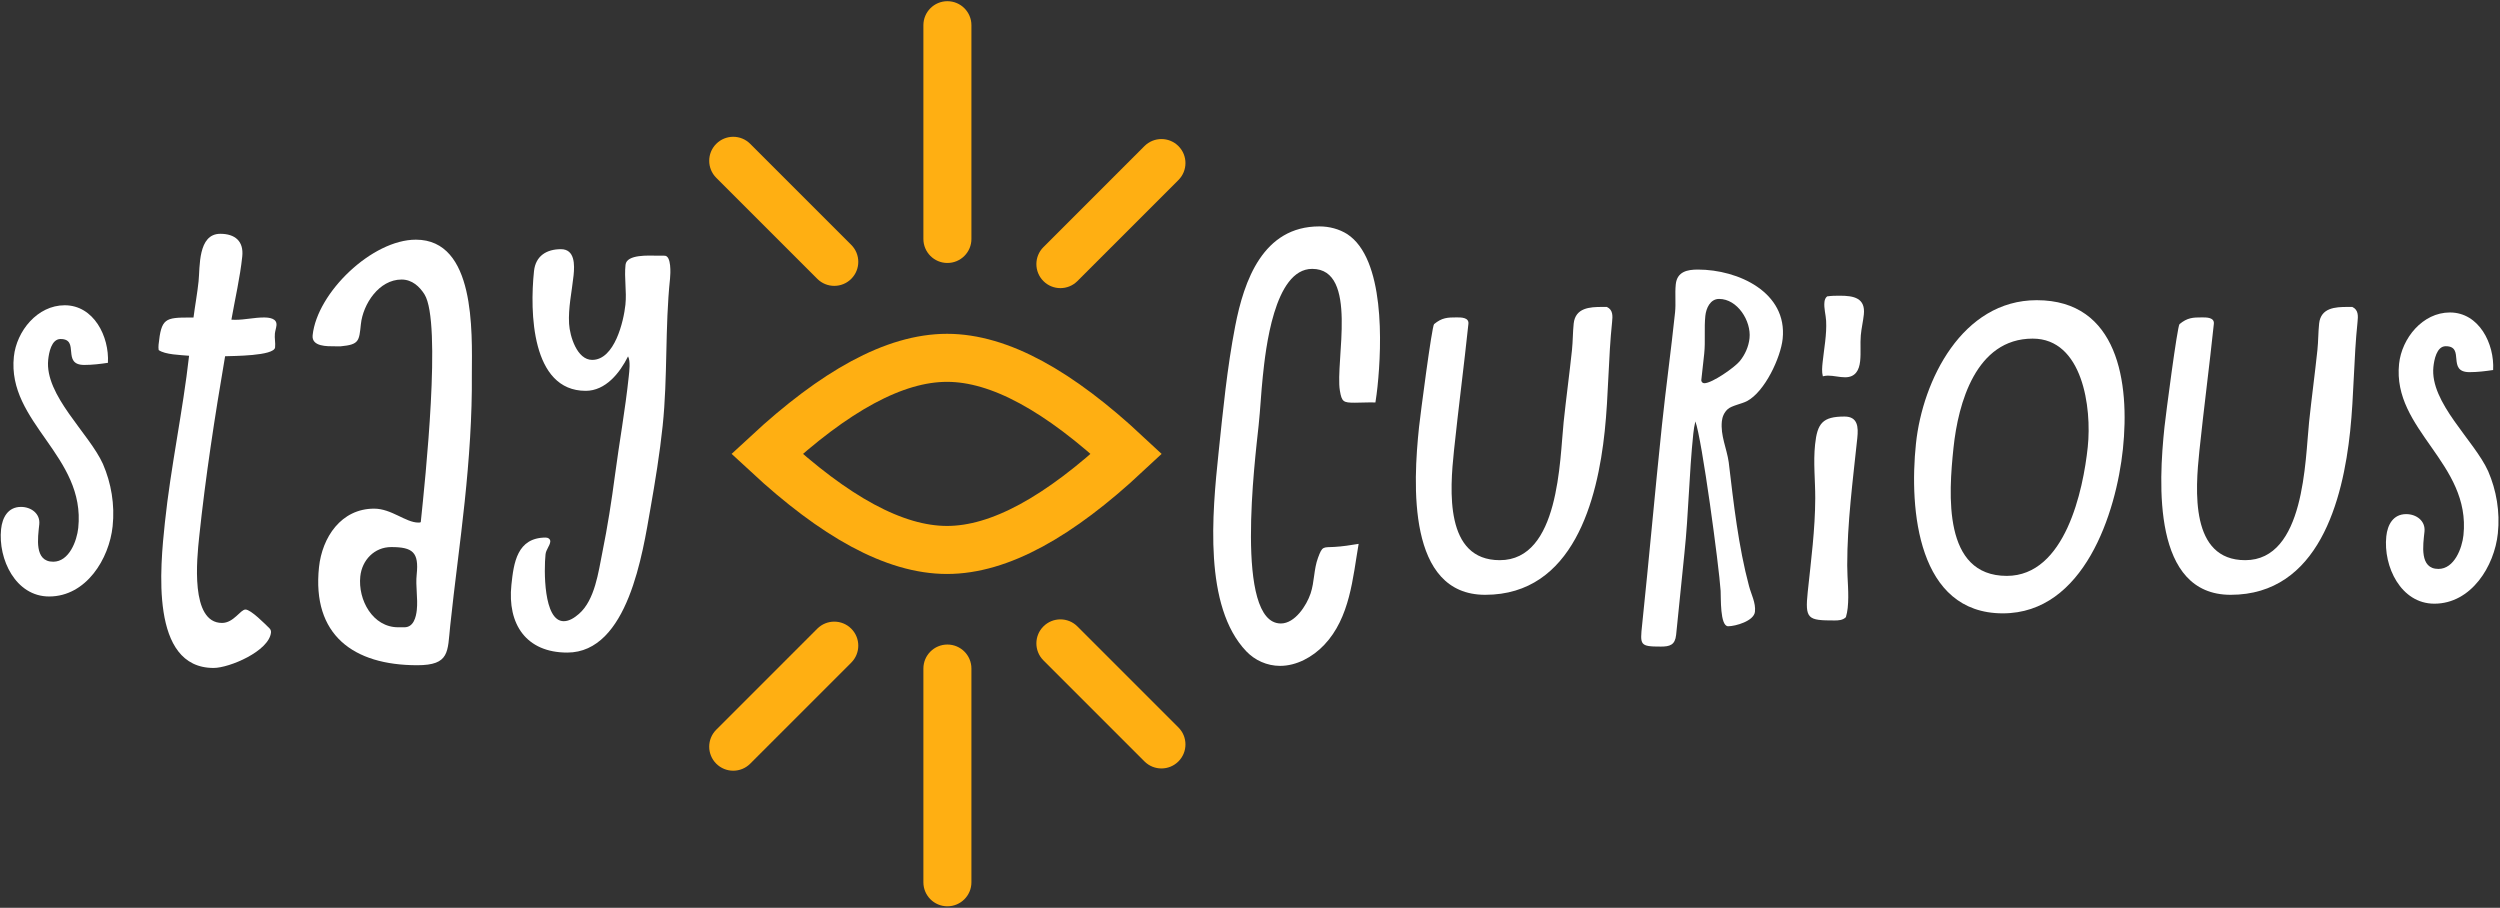
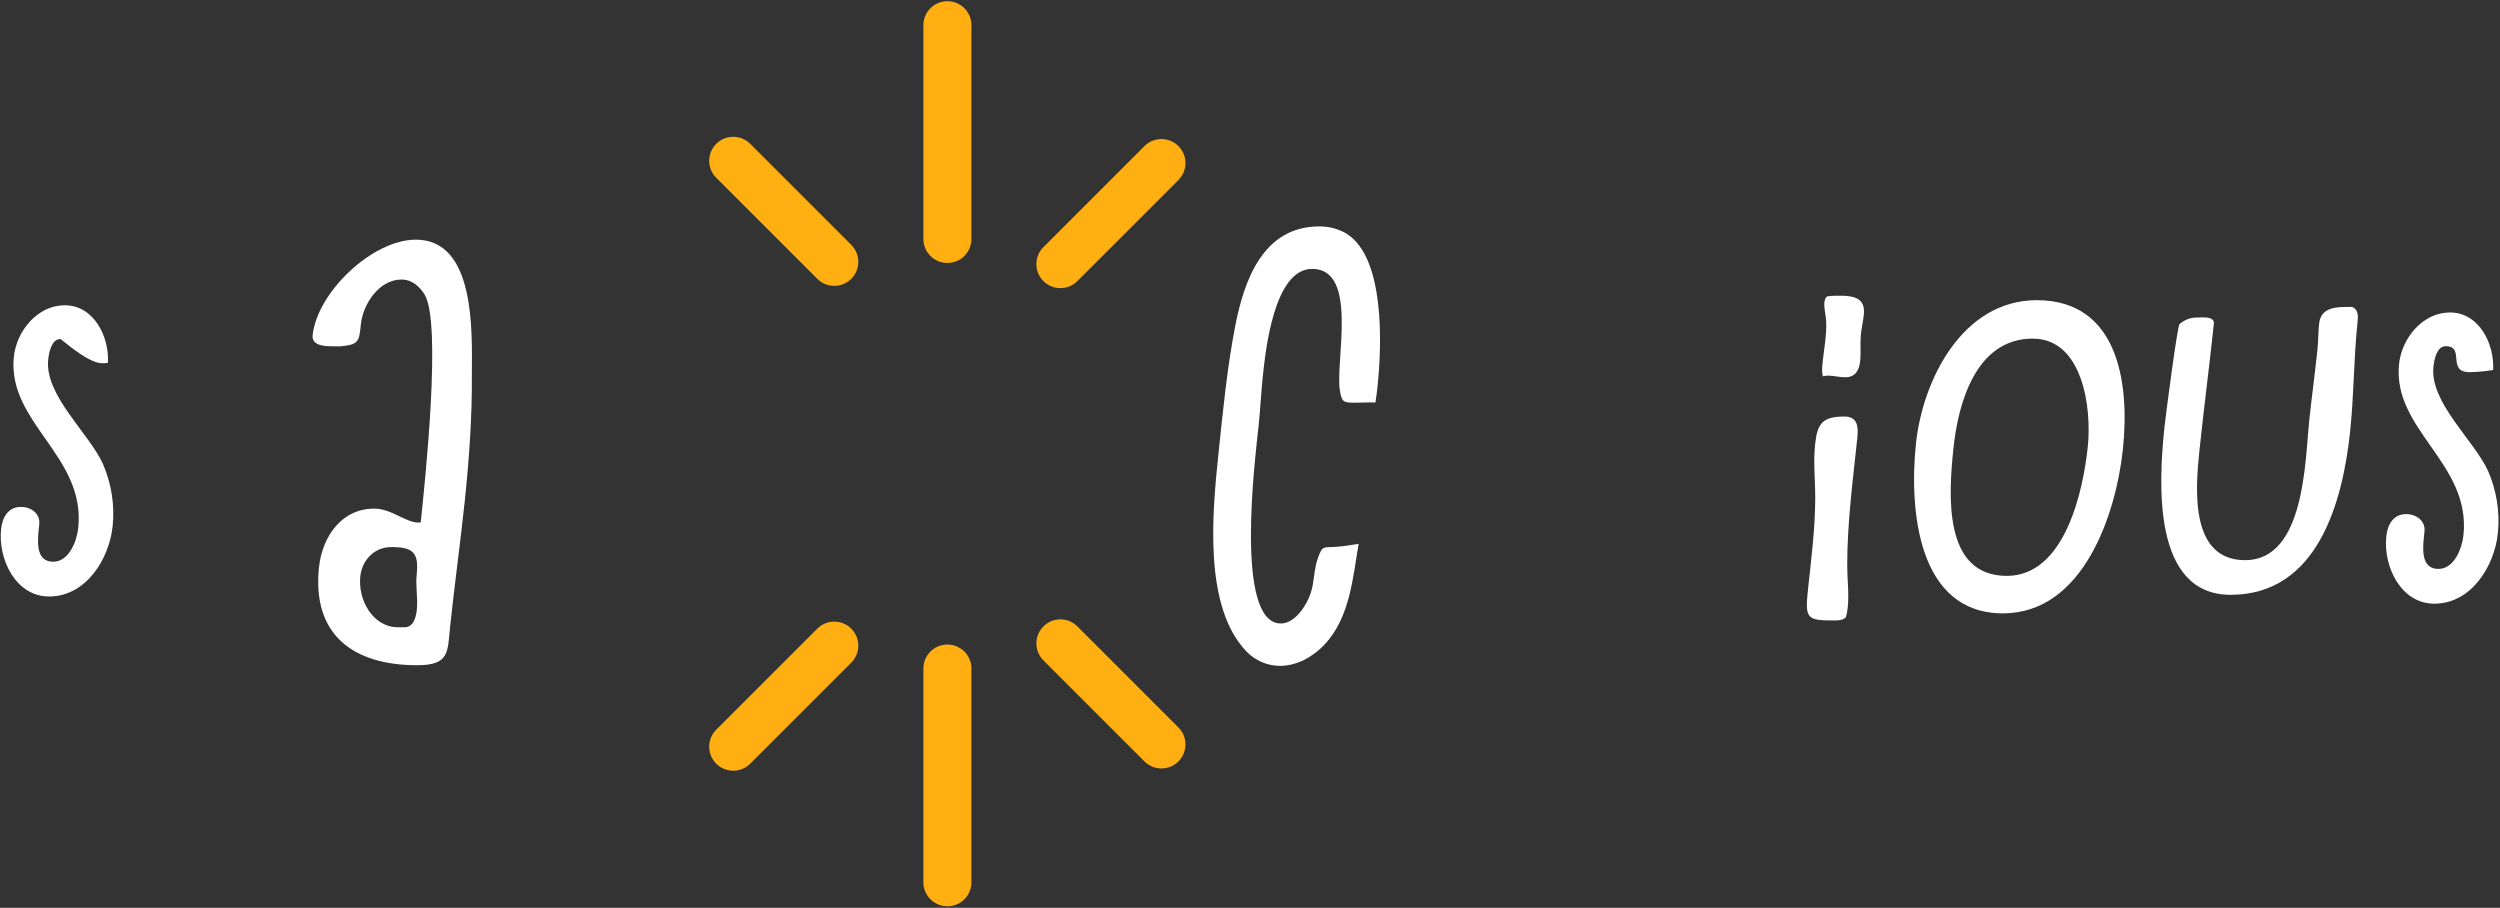
<svg xmlns="http://www.w3.org/2000/svg" width="1041px" height="378px" viewBox="0 0 1041 378" version="1.1">
  <rect x="0" y="0" width="1041" height="378" fill="#333333" stroke="none" />
  <title>Group 13 Copy</title>
  <g id="logos" stroke="none" stroke-width="1" fill="none" fill-rule="evenodd">
    <g id="Group-13-Copy" transform="translate(0.305, 0.5)">
      <g id="Group-11" transform="translate(303.603, 10)">
-         <path d="M90.437,138.5 C112.37,138.5 137.118,152.383 165.127,178.502 C137.115,204.619 112.369,218.5 90.437,218.5 C68.499,218.5 43.65,204.621 15.452,178.497 C43.654,152.377 68.5,138.5 90.437,138.5 Z" id="Oval" stroke="#FFAF12" stroke-width="20" />
        <g id="Group-10" transform="translate(0, 0)" fill="#FFAF12" fill-rule="nonzero">
          <path d="M90.592,-10 C96.115,-10 100.592,-5.523 100.592,0 L100.592,89 C100.592,94.523 96.115,99 90.592,99 C85.069,99 80.592,94.523 80.592,89 L80.592,0 C80.592,-5.523 85.069,-10 90.592,-10 Z" id="Line-3" />
          <path d="M22.779,37.747 C28.302,37.794 32.741,42.308 32.695,47.831 L32.195,107.331 C32.149,112.854 27.634,117.293 22.111,117.247 C16.589,117.2 12.149,112.686 12.196,107.163 L12.696,47.663 C12.742,42.14 17.257,37.701 22.779,37.747 Z" id="Line-3-Copy-2" transform="translate(22.445, 77.497) rotate(134.518) translate(-22.445, -77.497)" />
          <path d="M159.015,38.689 C164.537,38.736 168.977,43.251 168.93,48.773 L168.43,108.273 C168.384,113.796 163.869,118.235 158.347,118.189 C152.824,118.143 148.385,113.628 148.431,108.105 L148.931,48.605 C148.977,43.083 153.492,38.643 159.015,38.689 Z" id="Line-3-Copy-2" transform="translate(158.681, 78.439) rotate(44.519) translate(-158.681, -78.439)" />
        </g>
        <g id="Group-10" transform="translate(90.215, 306.442) scale(1, -1) translate(-90.215, -306.442)translate(-0, 256)" fill="#FFAF12" fill-rule="nonzero">
          <path d="M90.592,-10 C96.115,-10 100.592,-5.523 100.592,0 L100.592,89 C100.592,94.523 96.115,99 90.592,99 C85.069,99 80.592,94.523 80.592,89 L80.592,0 C80.592,-5.523 85.069,-10 90.592,-10 Z" id="Line-3" />
          <path d="M22.779,37.747 C28.302,37.794 32.741,42.308 32.695,47.831 L32.195,107.331 C32.149,112.854 27.634,117.293 22.111,117.247 C16.589,117.2 12.149,112.686 12.196,107.163 L12.696,47.663 C12.742,42.14 17.257,37.701 22.779,37.747 Z" id="Line-3-Copy-2" transform="translate(22.445, 77.497) rotate(134.518) translate(-22.445, -77.497)" />
          <path d="M159.015,38.689 C164.537,38.736 168.977,43.251 168.93,48.773 L168.43,108.273 C168.384,113.796 163.869,118.235 158.347,118.189 C152.824,118.143 148.385,113.628 148.431,108.105 L148.931,48.605 C148.977,43.083 153.492,38.643 159.015,38.689 Z" id="Line-3-Copy-2" transform="translate(158.681, 78.439) rotate(44.519) translate(-158.681, -78.439)" />
        </g>
      </g>
      <g id="stay" transform="translate(0, 96.854)" fill="#FFFFFF" fill-rule="nonzero">
-         <path d="M42.577,95.876 C36.813,83.074 18.207,67.254 19.767,52.408 C20.053,49.684 21.053,43.81 24.903,43.81 C33.143,43.81 25.169,54.608 34.795,54.608 C38.061,54.608 41.359,54.216 44.635,53.724 C45.247,42.802 38.773,29.758 26.643,29.758 C15.269,29.758 6.589,40.5 5.469,51.148 C2.575,78.688 35.431,92.49 32.279,122.486 C31.719,127.806 28.525,136.546 21.843,136.546 C13.873,136.546 15.463,126.574 16.049,121.006 C16.523,116.488 12.611,113.722 8.439,113.722 C2.977,113.722 0.651,118.202 0.151,122.962 C-1.169,135.522 6.219,151.022 20.155,151.022 C35.529,151.022 45.165,135.404 46.597,121.77 C47.545,112.748 45.999,103.804 42.575,95.878 L42.577,95.876 Z" id="Path" />
-         <path d="M111.915,164.292 C110.189,162.594 104.169,156.452 101.913,156.452 C99.795,156.452 97.017,162.036 92.135,162.036 C78.837,162.036 81.685,135.28 82.639,126.202 C85.277,101.104 89.149,76.024 93.427,50.986 C96.439,50.856 113.863,50.92 114.243,47.3 C114.447,45.354 113.955,43.49 114.159,41.544 C114.279,40.402 114.695,39.29 114.815,38.148 C115.125,35.194 111.777,34.842 109.573,34.842 C105.623,34.842 101.645,35.814 97.695,35.814 L96.051,35.762 C97.593,26.99 99.647,18.24 100.573,9.432 C101.243,3.058 97.535,0 91.429,0 C82.013,0 83.001,13.888 82.381,19.792 C81.853,24.824 80.915,29.844 80.269,34.874 L78.873,34.862 C68.403,34.862 66.875,35.212 65.725,46.154 C65.645,46.912 65.657,47.67 65.765,48.406 C68.413,50.34 74.967,50.462 78.429,50.78 C75.827,73.95 70.797,97.03 68.361,120.204 C66.417,138.708 62.039,180.78 88.637,180.78 C95.231,180.78 111.719,173.776 112.533,166.032 C112.603,165.368 112.365,164.726 111.913,164.29 L111.917,164.292 L111.915,164.292 Z" id="Path" />
+         <path d="M42.577,95.876 C36.813,83.074 18.207,67.254 19.767,52.408 C20.053,49.684 21.053,43.81 24.903,43.81 C38.061,54.608 41.359,54.216 44.635,53.724 C45.247,42.802 38.773,29.758 26.643,29.758 C15.269,29.758 6.589,40.5 5.469,51.148 C2.575,78.688 35.431,92.49 32.279,122.486 C31.719,127.806 28.525,136.546 21.843,136.546 C13.873,136.546 15.463,126.574 16.049,121.006 C16.523,116.488 12.611,113.722 8.439,113.722 C2.977,113.722 0.651,118.202 0.151,122.962 C-1.169,135.522 6.219,151.022 20.155,151.022 C35.529,151.022 45.165,135.404 46.597,121.77 C47.545,112.748 45.999,103.804 42.575,95.878 L42.577,95.876 Z" id="Path" />
        <path d="M196.173,58.446 C196.265,40.446 197.659,2.446 172.859,2.446 C154.659,2.446 131.747,24.446 129.877,42.246 C129.373,47.046 135.995,46.846 139.195,46.846 C139.995,46.846 140.791,46.922 141.595,46.846 C149.279,46.122 149.227,44.646 149.963,37.646 C150.845,29.246 157.517,19.046 166.917,19.046 C171.317,19.046 174.447,22.014 176.465,25.246 C183.691,36.816 176.729,102.646 174.901,120.046 C174.679,120.246 174.279,120.246 173.879,120.246 C168.679,120.246 162.689,114.446 155.489,114.446 C141.689,114.446 133.827,126.446 132.523,138.846 C129.559,167.046 146.835,179.646 173.435,179.646 C187.035,179.646 186.023,174.046 187.159,163.246 C188.967,146.046 191.375,128.846 193.183,111.646 C195.053,93.846 196.323,76.046 196.173,58.446 L196.173,58.446 Z M165.495,163.846 C154.895,163.846 148.693,152.446 149.723,142.646 C150.437,135.846 155.605,130.446 162.605,130.446 C171.605,130.446 174.173,132.646 173.207,141.846 C172.681,146.846 173.777,151.646 173.251,156.646 C172.935,159.646 171.893,163.846 168.093,163.846 L165.495,163.846 Z" id="Shape" />
-         <path d="M273.155,9.104 C270.079,9.104 260.633,8.428 260.163,12.906 C259.571,18.53 260.707,23.926 260.121,29.51 C259.395,36.41 255.631,52.506 246.281,52.506 C239.959,52.506 236.971,42.65 236.661,37.472 C236.265,30.816 237.825,24.046 238.529,17.35 C238.993,12.944 239.121,6.406 233.273,6.406 C227.321,6.406 222.723,9.168 222.053,15.546 C220.275,32.472 220.909,65.388 243.581,65.388 C251.841,65.388 257.781,57.972 261.219,51.034 C262.291,53.028 261.745,57.166 261.499,59.504 C260.063,73.174 257.581,86.806 255.777,100.464 C254.355,111.234 252.685,121.98 250.507,132.704 C248.909,140.578 247.453,152.48 240.759,158.274 C238.973,159.822 236.787,161.31 234.433,161.31 C225.905,161.31 226.203,139.656 226.853,133.48 C227.065,131.472 228.651,129.94 228.831,128.22 C228.945,127.142 227.921,126.486 226.961,126.486 C214.985,126.486 213.603,137.052 212.641,146.2 C210.921,162.566 218.819,174.378 235.889,174.378 C261.267,174.378 267.353,132.506 270.513,114.54 C272.535,103.048 274.409,91.54 275.621,80.014 C277.777,59.506 276.541,39.164 278.697,18.656 C278.907,16.66 279.313,9.12 276.435,9.12 L273.155,9.104 Z" id="Path" />
      </g>
      <g id="curious." transform="translate(504.881, 93.774)" fill="#FFFFFF" fill-rule="nonzero">
        <path d="M55.796,3.204 C52.42,1.084 48.362,0 44.192,0 C20.724,0 12.82,22.532 9.142,41.57 C5.756,59.086 4.068,76.706 2.222,94.272 C-0.448,119.67 -4.042,158.214 13.748,176.91 C17.306,180.65 22.368,182.996 27.844,182.996 C34.638,182.996 41.34,179.39 46.19,174.29 C57.012,162.91 58.116,146.2 60.55,132.188 C57.172,132.742 53.778,133.286 50.396,133.464 C45.654,133.712 45.474,133.016 43.642,137.96 C41.842,142.82 42.186,147.958 40.546,152.85 C38.882,157.81 34.052,165.344 28.164,165.344 C8.74,165.344 17.46,96.648 18.91,82.846 C19.624,76.056 19.93,69.274 20.644,62.484 C21.784,51.646 25.306,17.686 41.204,17.686 C60.642,17.686 50.726,56.372 52.738,68.378 C53.526,73.078 54.172,73.414 58.992,73.414 C61.838,73.414 64.706,73.208 67.54,73.316 C67.886,71.118 68.174,68.918 68.406,66.718 C70.272,48.972 71.424,13.412 55.796,3.208 L55.796,3.204 Z" id="Path" />
-         <path d="M163.928,33.546 L161.924,33.534 C156.876,33.534 150.792,33.844 150.094,40.478 C149.71,44.138 149.772,47.78 149.388,51.44 C148.338,61.426 146.972,71.41 145.922,81.396 C144.246,97.348 144.17,138.982 119.324,138.982 C96.348,138.982 98.508,109.934 100.26,93.266 C102.106,75.7 104.414,58.136 106.26,40.57 C106.546,37.856 103.176,37.89 101.392,37.89 C97.558,37.89 95.242,37.98 91.966,40.69 C91.062,41.438 86.186,78.928 85.698,83.572 C83.228,107.08 80.668,153.404 113.25,153.404 C149.93,153.404 160.016,113.858 163.022,85.258 C164.616,70.098 164.492,54.996 166.086,39.836 C166.352,37.304 166.504,34.756 163.936,33.55 L163.934,33.546 L163.928,33.546 Z" id="Path" />
-         <path d="M214.648,98.164 C213.844,92.458 211.166,87.122 211.798,81.114 C211.994,79.248 212.766,77.434 214.25,76.092 C215.866,74.63 220.072,73.892 222.226,72.766 C229.716,68.852 236.3,54.556 237.112,46.824 C239.146,27.47 218.664,17.974 201.794,17.974 C197.462,17.974 193.162,18.81 192.606,24.096 C192.192,28.04 192.718,31.914 192.304,35.858 C190.658,51.526 188.486,67.188 186.84,82.856 C183.932,110.526 181.506,138.192 178.598,165.862 C177.704,174.362 177.622,174.964 186.39,174.964 C190.136,174.964 192.32,174.306 192.752,170.068 L196.216,136.018 C197.96,119.43 198.16,102.884 199.904,86.296 C200.084,84.592 200.34,82.892 200.764,81.204 C203.476,88.312 210.628,141.53 211.286,151.77 C211.452,154.372 210.958,166.498 214.412,166.498 C217.468,166.498 225.172,164.322 225.578,160.454 C225.968,156.74 224.04,153.26 223.134,149.87 C218.694,133.254 216.706,115.44 214.648,98.164 L214.648,98.164 Z M203.27,63.714 L204.448,53.022 C205.004,47.724 204.366,42.506 204.922,37.208 C205.248,34.112 206.93,30.198 210.648,30.198 C218.298,30.198 224.07,39.39 223.316,46.568 C222.96,49.952 221.52,53.324 219.274,56.084 C217.126,58.722 207.72,65.296 204.528,65.296 C203.674,65.296 203.092,64.564 203.27,63.716 L203.27,63.714 L203.27,63.714 Z" id="Shape" />
        <path d="M263.444,162.714 C263.814,161.456 264.062,160.176 264.196,158.896 C264.826,152.906 264,147.048 263.998,141.116 C263.992,123.494 266.336,105.816 268.194,88.136 C268.672,83.596 268.454,79.174 262.872,79.174 C253.738,79.174 251.542,81.984 250.616,90.798 C249.824,98.326 250.7,105.712 250.682,113.172 C250.65,126.106 248.928,139.132 247.564,152.112 C246.358,163.586 247.57,164.084 258.724,164.084 C260.344,164.084 262.134,164.012 263.44,162.72 L263.444,162.714 Z M255.974,62.136 C258.406,62.136 260.706,62.828 263.138,62.828 C267.4,62.828 268.98,59.892 269.378,56.098 C269.756,52.502 269.342,48.962 269.65,45.37 C269.9,42.462 270.612,39.57 270.918,36.664 C271.638,29.812 266.698,28.86 261.018,28.86 C259.232,28.86 257.438,28.866 255.64,29.138 C254.904,29.712 254.604,30.612 254.514,31.462 C254.23,34.158 255.07,36.682 255.212,39.316 C255.516,45.016 254.36,50.816 253.758,56.552 C253.55,58.524 253.35,60.546 253.846,62.42 C254.552,62.248 255.272,62.132 255.982,62.132 L255.974,62.136 Z" id="Shape" />
        <path d="M328.804,161.126 C362.552,161.126 375.998,119.324 378.794,92.726 C381.692,65.144 376.836,30.726 342.91,30.726 C311.918,30.726 295.392,64.052 292.622,90.41 C289.712,118.088 293.39,161.126 328.804,161.126 L328.804,161.126 Z M341.228,46.726 C362.032,46.726 365.882,75.446 364.16,91.836 C362.274,109.788 354.78,145.524 330.446,145.524 C303.716,145.524 306.224,111.482 308.258,92.124 C310.198,73.674 317.564,46.724 341.23,46.724 L341.228,46.726 Z" id="Shape" />
        <path d="M474.328,33.546 L472.324,33.534 C467.276,33.534 461.192,33.844 460.494,40.478 C460.11,44.138 460.172,47.78 459.788,51.44 C458.738,61.426 457.372,71.41 456.322,81.396 C454.646,97.348 454.57,138.982 429.724,138.982 C406.748,138.982 408.908,109.934 410.66,93.266 C412.506,75.7 414.814,58.136 416.66,40.57 C416.946,37.856 413.576,37.89 411.792,37.89 C407.958,37.89 405.642,37.98 402.366,40.69 C401.462,41.438 396.586,78.928 396.098,83.572 C393.628,107.08 391.068,153.404 423.65,153.404 C460.33,153.404 470.416,113.858 473.422,85.258 C475.016,70.098 474.892,54.996 476.486,39.836 C476.752,37.304 476.904,34.756 474.336,33.55 L474.334,33.546 L474.328,33.546 Z" id="Path" />
        <path d="M530.896,101.956 C525.132,89.154 506.526,73.334 508.086,58.488 C508.372,55.764 509.372,49.89 513.222,49.89 C521.462,49.89 513.488,60.688 523.114,60.688 C526.38,60.688 529.678,60.296 532.954,59.804 C533.566,48.882 527.092,35.838 514.962,35.838 C503.588,35.838 494.908,46.58 493.788,57.228 C490.894,84.768 523.75,98.57 520.598,128.566 C520.038,133.886 516.844,142.626 510.162,142.626 C502.192,142.626 503.782,132.654 504.368,127.086 C504.842,122.568 500.93,119.802 496.758,119.802 C491.296,119.802 488.97,124.282 488.47,129.042 C487.15,141.602 494.538,157.102 508.474,157.102 C523.848,157.102 533.484,141.484 534.916,127.85 C535.864,118.828 534.318,109.884 530.894,101.958 L530.896,101.956 Z" id="Path" />
      </g>
    </g>
  </g>
</svg>